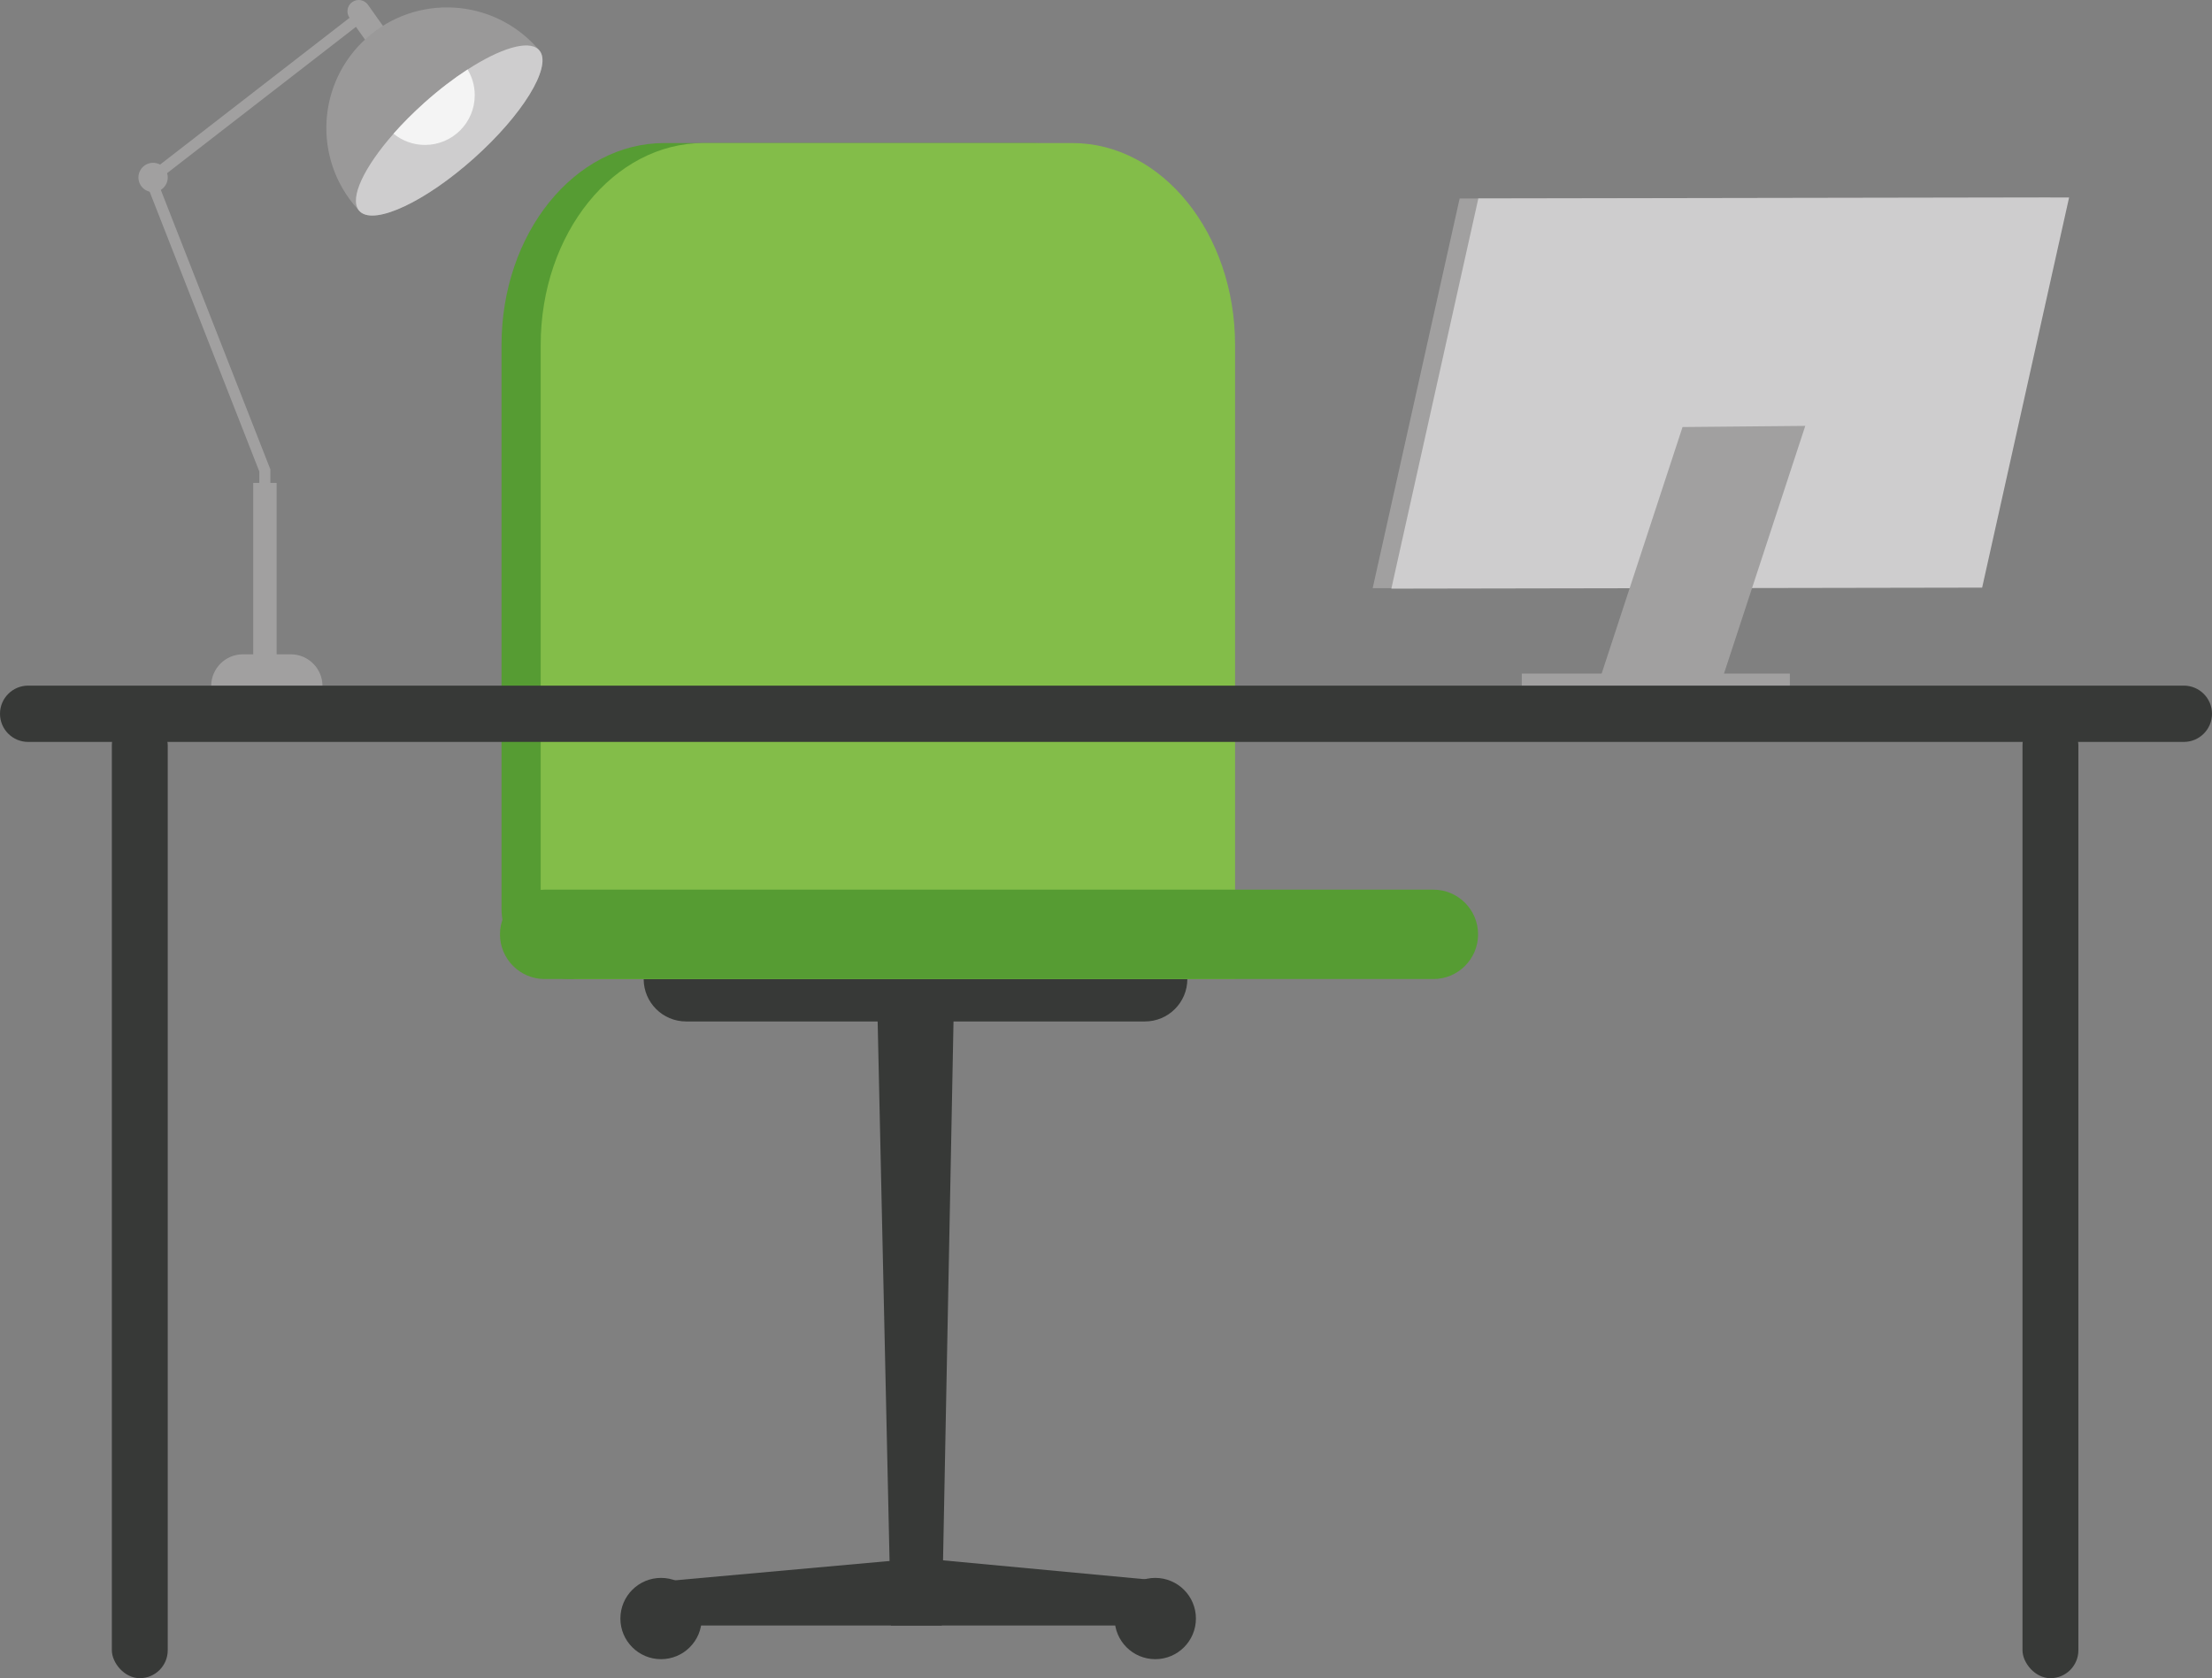
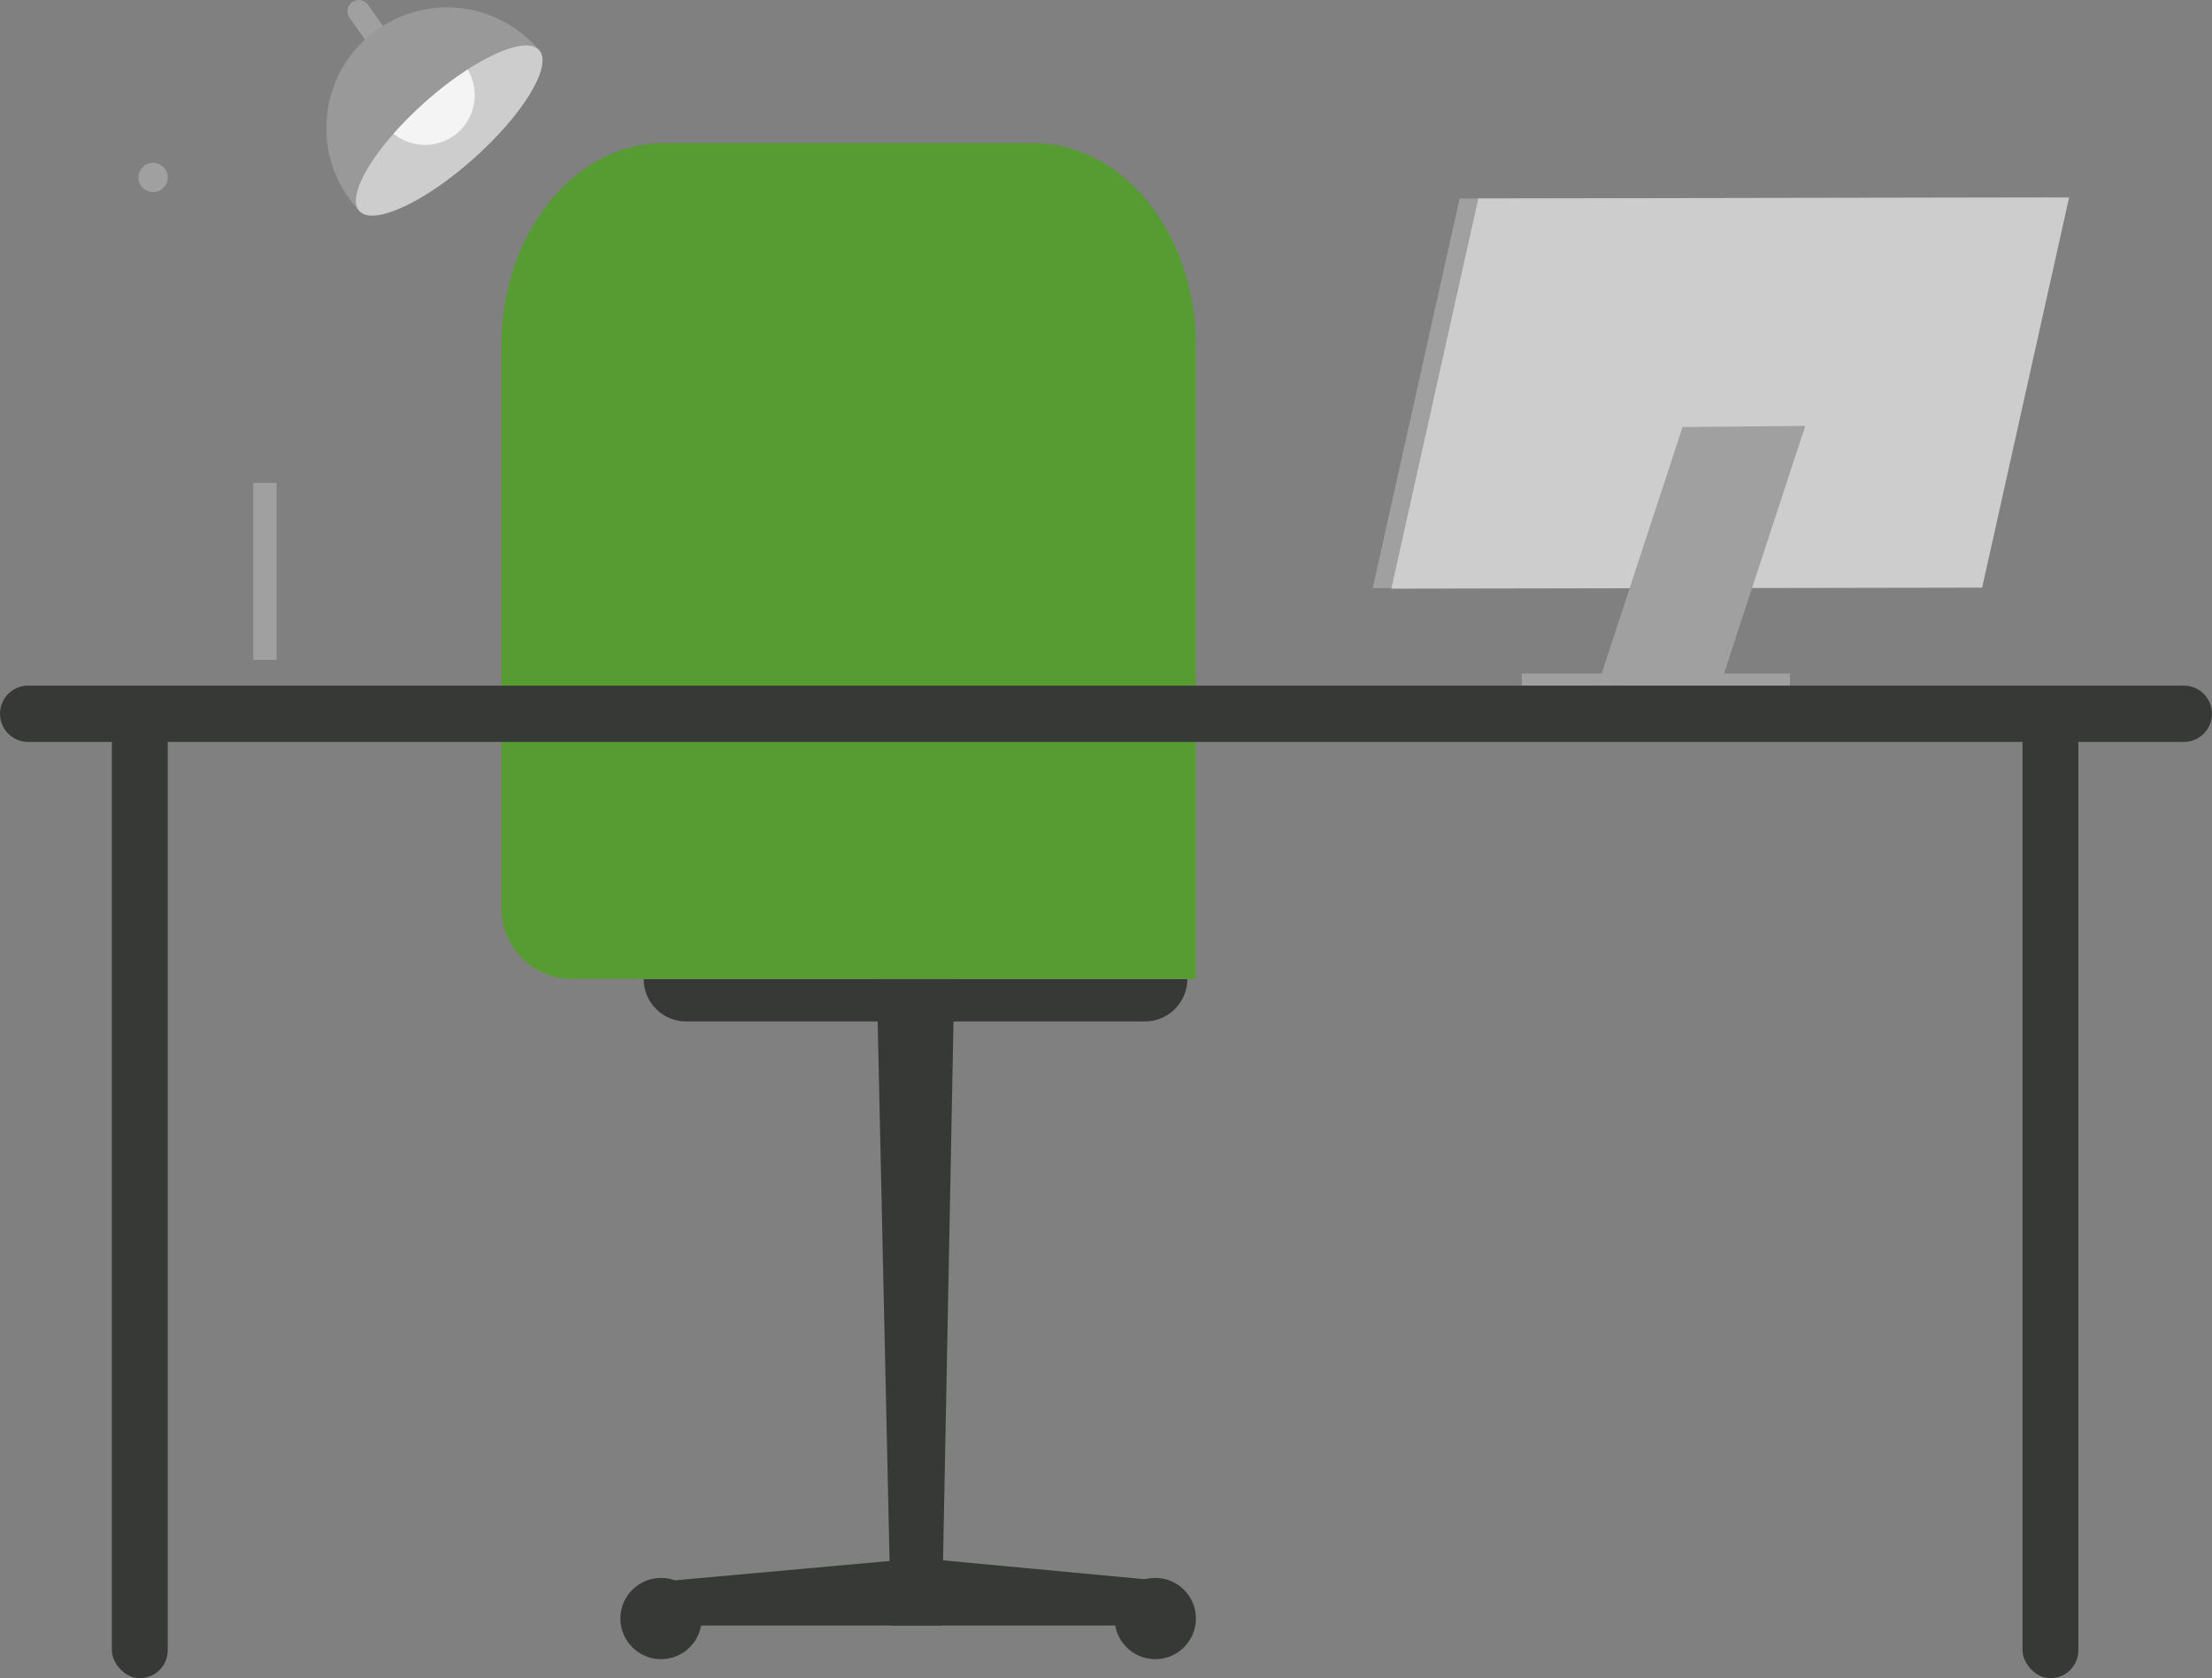
<svg xmlns="http://www.w3.org/2000/svg" viewBox="0 0 758.03 575.26">
  <rect x="0" y="0" width="758.03" height="575.26" fill="#808080" stroke="none" />
  <defs>
    <style>.d{fill:#f4f4f4;}.e{fill:#569c33;}.f{fill:#373937;}.g{fill:#cecdce;}.h{fill:#a1a0a0;}.i{fill:#9a9999;}.j{fill:#83bd49;}</style>
  </defs>
  <g id="a" />
  <g id="b">
    <g id="c">
      <g>
        <g>
          <polygon class="f" points="322.74 557.21 305.33 557.21 300.44 335.6 327.04 335.6 322.74 557.21" />
          <polygon class="f" points="398.43 557.21 229.05 557.21 229.05 541.91 315.38 534.13 398.43 541.91 398.43 557.21" />
          <path class="f" d="M212.6,554.81c0-7.69,6.24-13.93,13.93-13.93s13.93,6.24,13.93,13.93-6.24,13.93-13.93,13.93-13.93-6.24-13.93-13.93Z" />
          <path class="f" d="M381.97,554.81c0-7.69,6.24-13.93,13.93-13.93s13.93,6.24,13.93,13.93-6.24,13.93-13.93,13.93-13.93-6.24-13.93-13.93Z" />
          <path class="f" d="M392.36,350.14H235.12c-8.03,0-14.54-6.51-14.54-14.54h186.31c0,8.03-6.51,14.54-14.54,14.54Z" />
        </g>
        <path class="e" d="M196.05,335.6c-13.35,0-24.18-10.82-24.18-24.18V118.27c0-38.24,25-69.24,55.84-69.24h126.28c30.84,0,55.84,31,55.84,69.24v217.33H196.05Z" />
-         <path class="j" d="M198.55,335.6c-7.32,0-13.26-5.94-13.26-13.26V118.27c0-38.24,25-69.24,55.84-69.24h126.28c30.84,0,55.84,31,55.84,69.24v217.33H198.55Z" />
-         <path class="e" d="M491.2,335.6H186.66c-8.46,0-15.32-6.86-15.32-15.32h0c0-8.46,6.86-15.32,15.32-15.32H491.2c8.46,0,15.32,6.86,15.32,15.32h0c0,8.46-6.86,15.32-15.32,15.32Z" />
      </g>
      <g>
        <polygon class="h" points="672.86 201.28 470.4 201.62 500.21 68.04 702.67 67.7 672.86 201.28" />
        <polygon class="g" points="679.26 201.43 476.8 201.78 506.61 68.03 709.06 67.69 679.26 201.43" />
        <polygon class="h" points="589.53 234.74 547.48 235.12 576.59 146.38 618.65 145.99 589.53 234.74" />
        <rect class="h" x="521.51" y="230.89" width="91.85" height="4.23" />
      </g>
      <g>
        <g>
          <g>
-             <polygon class="h" points="88.87 226.18 92.66 226.18 92.66 160.91 53.88 61.97 123.12 8.32 120.8 5.32 49.32 60.71 88.87 161.63 88.87 226.18" />
            <path class="h" d="M130.94,15.15h0c1.74-1.23,2.15-3.65,.92-5.39l-5.77-8.13c-1.23-1.74-3.65-2.15-5.39-.92h0c-1.74,1.23-2.15,3.65-.92,5.39l5.77,8.13c1.23,1.74,3.65,2.15,5.39,.92Z" />
-             <path class="h" d="M57.48,60.83c0-2.77-2.25-5.02-5.02-5.02s-5.02,2.25-5.02,5.02,2.25,5.02,5.02,5.02,5.02-2.25,5.02-5.02Z" />
+             <path class="h" d="M57.48,60.83c0-2.77-2.25-5.02-5.02-5.02s-5.02,2.25-5.02,5.02,2.25,5.02,5.02,5.02,5.02-2.25,5.02-5.02" />
          </g>
          <g>
-             <path class="h" d="M72.36,224.3h38.14c0,5.99-4.86,10.86-10.86,10.86h-16.42c-5.99,0-10.86-4.86-10.86-10.86h0Z" transform="translate(182.87 459.45) rotate(180)" />
            <rect class="h" x="86.78" y="165.53" width="8.01" height="60.64" transform="translate(181.57 391.71) rotate(180)" />
          </g>
        </g>
        <g>
          <path class="i" d="M122.36,71.44c.18,.2,.36,.4,.55,.59l.04,.04c.18,.2,.35,.39,.54,.57,5.18,4.49,22.34-3.56,38.95-18.41,16.6-14.85,26.52-31.01,22.63-36.66-.16-.2-.33-.4-.51-.6l-.04-.04c-.17-.21-.35-.41-.53-.61-15.22-17.02-41.35-18.47-58.37-3.26-17.02,15.22-18.48,41.35-3.26,58.37Z" />
          <path class="g" d="M122.91,72.04l.04,.04c.06,.08,.11,.14,.17,.21,.11,.13,.24,.25,.37,.36,5.17,4.49,22.34-3.55,38.94-18.41,16.6-14.84,26.52-31,22.64-36.65-.1-.14-.21-.28-.32-.41-.06-.07-.11-.13-.19-.19l-.04-.05c-3.52-3.34-13.09-.36-24.28,6.88-4.76,3.08-9.81,6.94-14.81,11.41-3.92,3.52-7.48,7.1-10.56,10.59-10.07,11.44-15.15,21.99-11.96,26.22Z" />
          <path class="d" d="M134.86,45.82c2.93,2.42,6.69,3.86,10.79,3.86,9.41,0,17.04-7.63,17.04-17.04,0-3.23-.9-6.25-2.45-8.82-4.76,3.08-9.81,6.94-14.81,11.41-3.92,3.52-7.48,7.1-10.56,10.59Z" />
        </g>
      </g>
      <path class="f" d="M9.65,235.02H748.38c5.32,0,9.65,4.32,9.65,9.65h0c0,5.32-4.32,9.65-9.65,9.65H9.65C4.32,254.32,0,250,0,244.67H0C0,239.35,4.32,235.02,9.65,235.02Z" />
      <rect class="f" x="38.33" y="245.9" width="19.15" height="329.36" rx="9.58" ry="9.58" />
      <rect class="f" x="693.09" y="245.9" width="19.15" height="329.36" rx="9.58" ry="9.58" />
    </g>
  </g>
</svg>